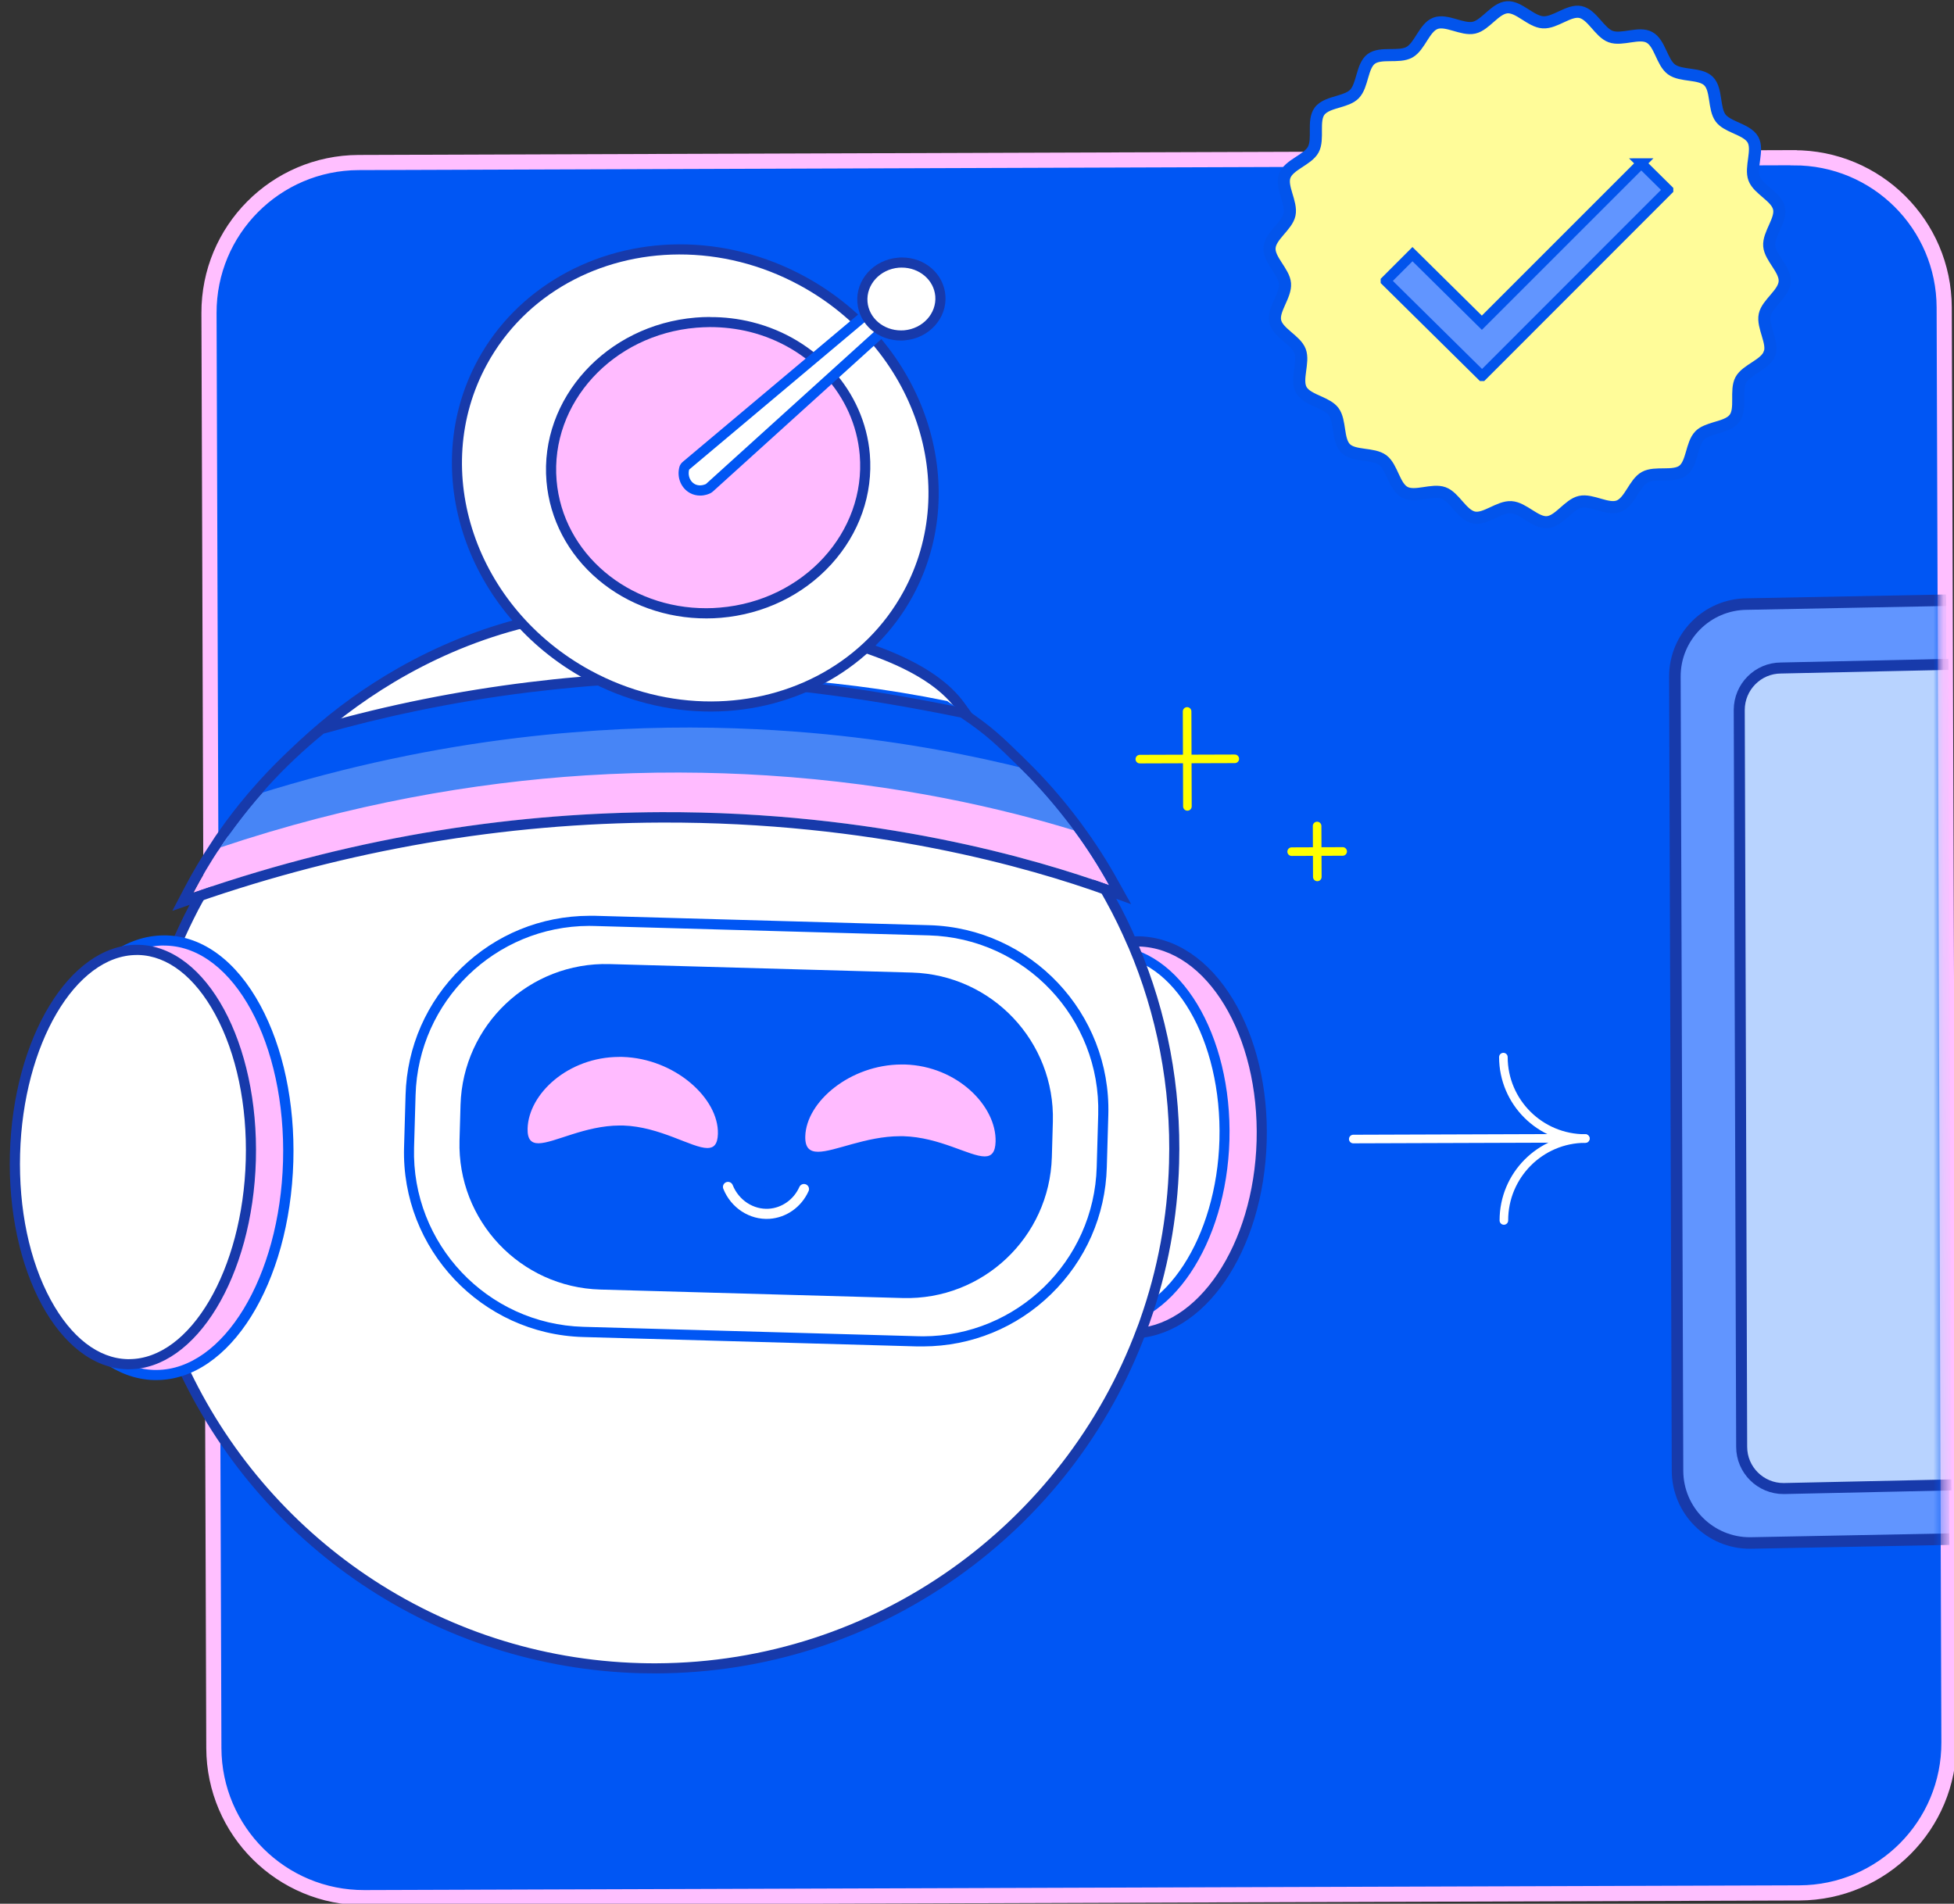
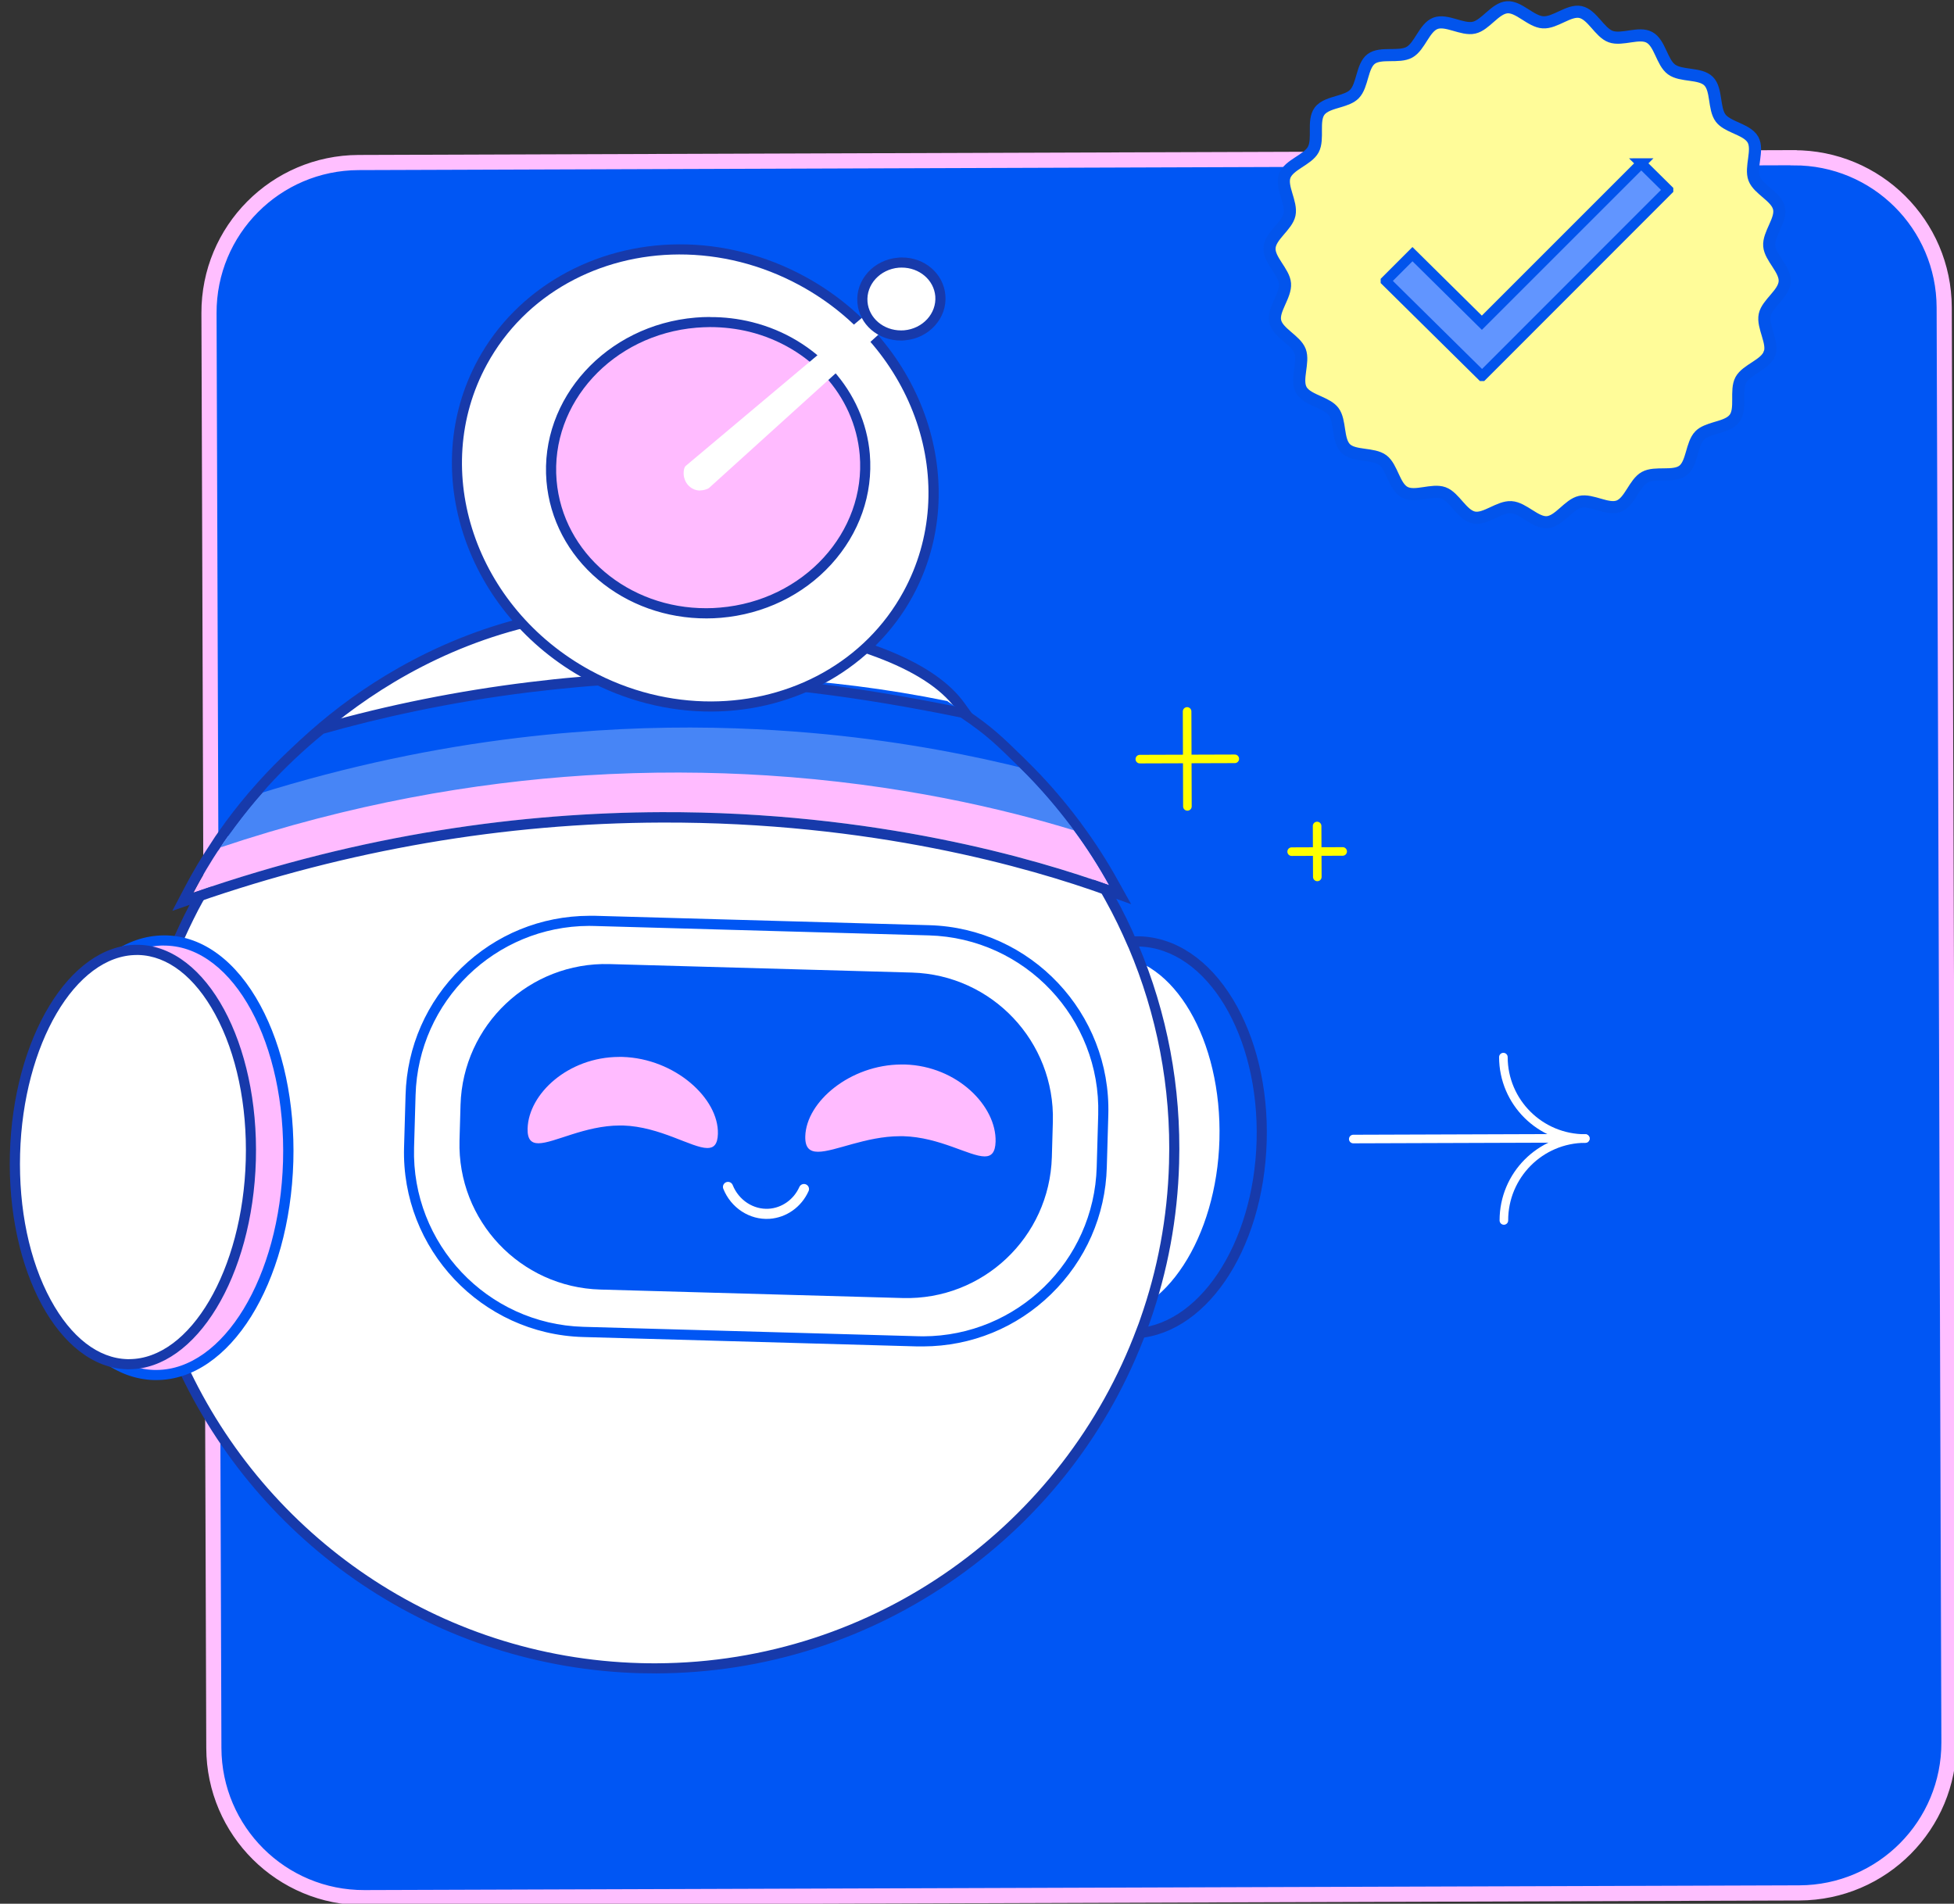
<svg xmlns="http://www.w3.org/2000/svg" id="Layer_1" data-name="Layer 1" viewBox="0 0 193.44 188.46">
  <rect x="0" y="0" width="193.44" height="188.46" fill="#333333" stroke="none" />
  <defs>
    <style>
      .cls-1 {
        clip-path: url(#clippath);
      }

      .cls-2, .cls-3, .cls-4, .cls-5, .cls-6, .cls-7 {
        stroke-width: 0px;
      }

      .cls-2, .cls-8, .cls-9, .cls-10, .cls-11 {
        fill: none;
      }

      .cls-3 {
        fill: #173aab;
      }

      .cls-12 {
        mask: url(#mask);
      }

      .cls-13 {
        fill: #fffc99;
        stroke-width: 1.2px;
      }

      .cls-13, .cls-14 {
        stroke: #0254ec;
      }

      .cls-13, .cls-14, .cls-9, .cls-10, .cls-15, .cls-16, .cls-11 {
        stroke-miterlimit: 10;
      }

      .cls-14, .cls-16 {
        fill: #6195ff;
      }

      .cls-8 {
        stroke-linejoin: round;
        stroke-width: 1px;
      }

      .cls-8, .cls-9, .cls-11 {
        stroke-linecap: round;
      }

      .cls-8, .cls-11 {
        stroke: #fff;
      }

      .cls-9 {
        stroke: #ff0;
      }

      .cls-9, .cls-11 {
        stroke-width: .85px;
      }

      .cls-4 {
        fill: #fbf;
      }

      .cls-10 {
        stroke: #ffbfff;
        stroke-width: 1.5px;
      }

      .cls-15 {
        fill: #b8d3ff;
        stroke-width: 1.09px;
      }

      .cls-15, .cls-16 {
        stroke: #173aab;
      }

      .cls-5 {
        fill: #0056f4;
      }

      .cls-6 {
        fill: #fff;
      }

      .cls-7 {
        fill: #4785f6;
      }

      .cls-16 {
        stroke-width: 1.14px;
      }
    </style>
    <mask id="mask" x="20.9" y="10.61" width="172.3" height="171.5" maskUnits="userSpaceOnUse">
      <g id="mask0_183_1662" data-name="mask0 183 1662">
-         <path class="cls-6" d="M177.08,10.61l-141.43.47c-8.17.03-14.78,6.67-14.75,14.85l.47,141.43c.03,8.17,6.68,14.78,14.85,14.75l141.43-.47c8.17-.03,14.78-6.67,14.75-14.85l-.47-141.43c-.03-8.17-6.67-14.78-14.85-14.75Z" />
-       </g>
+         </g>
    </mask>
    <clipPath id="clippath">
      <rect class="cls-2" x="136.68" y="15.7" width="29" height="22" transform="translate(-.09 .51) rotate(-.19)" />
    </clipPath>
  </defs>
  <path class="cls-5" d="M177.78,16.08l-142.05.48c-8.21.03-14.84,6.7-14.81,14.91l.48,142.05c.03,8.21,6.7,14.84,14.91,14.81l142.05-.48c8.21-.03,14.84-6.7,14.81-14.91l-.48-142.05c-.03-8.21-6.7-14.84-14.91-14.81Z" />
  <path class="cls-10" d="M177.55,15.61l-142.05.48c-8.21.03-14.84,6.7-14.81,14.91l.48,142.05c.03,8.21,6.7,14.84,14.91,14.81l142.05-.47c8.21-.03,14.84-6.7,14.81-14.91l-.47-142.05c-.03-8.21-6.7-14.84-14.91-14.81Z" />
  <g class="cls-12">
    <g>
      <path class="cls-16" d="M192.66,59.42l-19.7.38c-3.96.01-7.17,3.24-7.15,7.2l.26,78.6c.01,3.96,3.24,7.17,7.2,7.15l19.7-.38" />
      <path class="cls-15" d="M192.9,65.77l-16.58.36c-2.29,0-4.14,1.87-4.14,4.16l.24,72.94c0,2.29,1.87,4.14,4.16,4.13l16.61-.36" />
    </g>
  </g>
-   <path class="cls-4" d="M111.69,132.02c-3.43-.1-6.57-2.24-8.87-6.02-2.25-3.72-3.41-8.6-3.26-13.75.3-10.66,5.99-19.03,12.95-19.05.09,0,.18,0,.27,0,6.99.2,12.43,9.06,12.13,19.76-.3,10.67-5.99,19.03-12.95,19.06-.09,0-.18,0-.27,0Z" />
  <path class="cls-3" d="M112.51,93.7c.08,0,.17,0,.25,0,6.72.19,11.93,8.81,11.64,19.25-.29,10.31-5.84,18.55-12.45,18.57-.08,0-.17,0-.25,0-6.72-.19-11.94-8.81-11.64-19.25.29-10.31,5.84-18.54,12.45-18.56M112.51,92.69c-7.24.02-13.14,8.61-13.45,19.54-.15,5.24,1.04,10.22,3.33,14.02,2.38,3.94,5.68,6.16,9.28,6.26.1,0,.19,0,.28,0,7.24-.02,13.14-8.61,13.45-19.54.15-5.24-1.04-10.22-3.33-14.02-2.38-3.94-5.68-6.16-9.28-6.26-.1,0-.19,0-.28,0Z" />
  <path class="cls-6" d="M109.02,130.94c-3.08-.09-5.93-2.05-8.04-5.54-2.15-3.56-3.26-8.24-3.11-13.2.28-9.95,5.64-18.06,11.95-18.08.08,0,.16,0,.24,0,6.44.18,11.43,8.59,11.15,18.74-.28,9.95-5.64,18.06-11.95,18.08-.08,0-.16,0-.24,0Z" />
  <path class="cls-5" d="M109.83,94.62c.07,0,.15,0,.22,0,6.16.17,10.94,8.35,10.67,18.22-.27,9.68-5.41,17.57-11.46,17.59-.07,0-.15,0-.22,0-6.16-.17-10.94-8.34-10.67-18.22.27-9.68,5.41-17.57,11.46-17.59ZM109.82,93.62c-6.61.02-12.16,8.26-12.45,18.57-.29,10.44,4.92,19.06,11.64,19.25.08,0,.17,0,.25,0,6.61-.02,12.16-8.26,12.45-18.57.29-10.44-4.92-19.06-11.64-19.25-.08,0-.17,0-.25,0Z" />
  <path class="cls-6" d="M64.99,165.17c-.55,0-1.1,0-1.65-.02-19.71-.55-37.08-12.03-45.32-29.96-.21-.45-.41-.9-.6-1.35-2.91-6.84-4.28-14.09-4.07-21.57.17-6.15,1.41-12.13,3.7-17.77.12-.29.24-.59.37-.89.54-1.26,1.13-2.51,1.76-3.72.65-1.25,1.1-1.96,1.57-2.71.32-.51.65-1.04,1.08-1.79,1.21-2.1,1.95-3.77,2.26-4.49l.13-.29c1.84-3.99,15.62-19.2,36.34-20.24,1.18.02,28.04.58,34.49,9.54l.13.18c2.02,2.85,3.96,5.21,5.76,7l.09.09c.18.18.43.44.79.8,1.51,1.57,2.94,3.24,4.23,4.98.13.17.26.35.39.53,1.26,1.73,2.43,3.57,3.47,5.46.82,1.49,1.58,3.04,2.24,4.6,0,.01.04.06.05.12,2.88,6.79,4.24,14.03,4.03,21.49-.15,5.35-1.12,10.6-2.88,15.59-.1.3-.21.61-.33.91-7.43,19.97-26.73,33.43-48.04,33.5h0Z" />
  <path class="cls-3" d="M60.58,60.87c1.19.02,27.81.65,34.06,9.33.4.55,2.98,4.29,5.94,7.24.17.17.46.45.87.88,1.5,1.56,2.9,3.2,4.19,4.93.13.17.26.35.38.52,1.26,1.73,2.41,3.53,3.44,5.41.82,1.47,1.55,2.99,2.22,4.55.02.03.03.06.05.1,2.77,6.53,4.22,13.75,4,21.31-.15,5.41-1.14,10.59-2.85,15.44-.1.3-.21.6-.33.9-7.22,19.39-25.88,33.1-47.57,33.18-.54,0-1.08,0-1.63-.02-20.03-.56-37.03-12.62-44.88-29.66-.2-.44-.4-.89-.59-1.34-2.79-6.54-4.24-13.79-4.03-21.36.17-6.22,1.46-12.15,3.66-17.6.12-.29.24-.59.36-.89.54-1.26,1.12-2.48,1.74-3.68,1.09-2.07,1.58-2.62,2.65-4.48,1.43-2.48,2.21-4.38,2.41-4.81,1.62-3.5,14.93-18.9,35.91-19.96M60.56,59.86h-.03c-11.45.58-20.32,5.35-25.75,9.25-5.99,4.31-10.05,9.19-11.02,11.29-.03.07-.07.17-.13.29-.31.71-1.04,2.36-2.24,4.45-.42.74-.76,1.26-1.07,1.77-.48.76-.93,1.47-1.59,2.74-.64,1.22-1.23,2.48-1.78,3.75-.13.31-.25.61-.37.91-2.3,5.69-3.55,11.73-3.73,17.94-.21,7.55,1.17,14.88,4.11,21.78.23.54.42.97.61,1.37,3.99,8.66,10.29,16.08,18.22,21.42,8.15,5.49,17.67,8.54,27.54,8.82.55.01,1.11.02,1.66.02,10.74-.04,21.03-3.33,29.79-9.53,8.59-6.08,15.07-14.49,18.71-24.3.12-.31.23-.62.34-.94,1.77-5.03,2.75-10.33,2.9-15.73.21-7.53-1.16-14.84-4.07-21.71-.02-.05-.04-.1-.06-.15-.66-1.56-1.42-3.11-2.25-4.61-1.05-1.92-2.23-3.77-3.51-5.52-.13-.18-.26-.36-.39-.54-1.3-1.75-2.74-3.43-4.27-5.02-.37-.38-.64-.65-.81-.83l-.07-.07c-1.77-1.77-3.69-4.1-5.7-6.94l-.13-.18c-2.77-3.84-9.35-6.64-19.58-8.32-7.86-1.29-14.98-1.43-15.28-1.43h-.04Z" />
  <path class="cls-4" d="M15.24,136.12c-6.99-.2-12.4-10-12.07-21.86.33-11.84,6.06-21.13,13.03-21.15.08,0,.16,0,.24,0,6.99.2,12.4,10,12.06,21.87-.33,11.84-6.06,21.13-13.03,21.15-.08,0-.16,0-.24,0Z" />
  <path class="cls-5" d="M16.21,93.61c.07,0,.15,0,.23,0,6.72.19,11.9,9.75,11.58,21.35-.32,11.47-5.91,20.64-12.53,20.66-.07,0-.15,0-.23,0-6.72-.19-11.9-9.75-11.58-21.35.32-11.47,5.91-20.64,12.54-20.67ZM16.22,92.6c-7.25.02-13.19,9.53-13.54,21.64-.16,5.78,1,11.27,3.27,15.46,2.36,4.36,5.66,6.82,9.29,6.92.08,0,.17,0,.26,0,7.25-.02,13.19-9.53,13.54-21.64.16-5.78-1-11.27-3.27-15.46-2.36-4.36-5.66-6.82-9.29-6.92-.09,0-.17,0-.26,0h0Z" />
  <path class="cls-6" d="M12.58,135.04c-3.07-.09-5.91-2.26-8.01-6.13-2.15-3.95-3.24-9.18-3.09-14.7.32-11.11,5.71-20.16,12.04-20.18.07,0,.14,0,.21,0,6.44.18,11.41,9.53,11.09,20.84-.32,11.11-5.72,20.16-12.04,20.18-.07,0-.14,0-.21,0h0Z" />
  <path class="cls-3" d="M13.53,94.54c.06,0,.13,0,.19,0,2.88.08,5.57,2.17,7.58,5.87,2.11,3.88,3.18,9.01,3.03,14.45-.3,10.84-5.48,19.67-11.54,19.69-.06,0-.13,0-.19,0-2.88-.08-5.57-2.17-7.58-5.87-2.11-3.88-3.18-9.01-3.03-14.45.3-10.84,5.48-19.67,11.54-19.69ZM13.52,93.53c-6.62.02-12.22,9.19-12.54,20.67-.32,11.6,4.86,21.16,11.58,21.35.07,0,.15,0,.23,0,6.62-.02,12.22-9.2,12.54-20.67.32-11.6-4.86-21.16-11.58-21.35-.07,0-.15,0-.23,0Z" />
  <path class="cls-5" d="M45.59,109.4l-.1,3.51c-.22,7.93,6.02,14.53,13.95,14.75l29.93.84c7.93.22,14.53-6.02,14.76-13.95l.1-3.51c.22-7.93-6.02-14.53-13.95-14.76l-29.93-.84c-7.93-.22-14.53,6.02-14.76,13.95Z" />
  <path class="cls-5" d="M58.32,91.66c.18,0,.37,0,.55.01l33.09.93c9.52.27,17.02,8.21,16.76,17.73l-.15,5.2c-.26,9.34-7.9,16.73-17.17,16.76-.18,0-.37,0-.55-.01l-33.1-.93c-9.52-.27-17.02-8.21-16.76-17.73l.15-5.2c.26-9.34,7.9-16.73,17.17-16.76ZM58.32,90.66c-4.76.02-9.25,1.85-12.66,5.18-3.42,3.33-5.38,7.79-5.51,12.56l-.15,5.2c-.28,10.06,7.67,18.48,17.73,18.76l33.09.93c.2,0,.39,0,.58,0,4.76-.02,9.25-1.85,12.66-5.18,3.42-3.33,5.38-7.79,5.51-12.56l.15-5.2c.28-10.06-7.67-18.48-17.73-18.76l-33.1-.93c-.19,0-.39,0-.58,0Z" />
  <path class="cls-4" d="M70.03,114.15c-.72,0-1.62-.35-2.77-.8-1.56-.61-3.5-1.37-5.61-1.43-.1,0-.2,0-.31,0-1.99,0-3.87.62-5.38,1.11-1.09.36-1.96.64-2.66.65-.48,0-.86-.14-1.13-.42-.32-.33-.47-.84-.45-1.56.1-3.57,4.04-7.56,9.55-7.58.11,0,.23,0,.35,0,5.23.15,10.07,4.1,9.95,8.13-.05,1.56-.86,1.89-1.54,1.89Z" />
  <path class="cls-5" d="M61.27,104.63c.11,0,.22,0,.34,0,5.2.15,9.56,4.1,9.46,7.62-.03,1.03-.4,1.4-1.04,1.4-1.55,0-4.68-2.12-8.36-2.23-.11,0-.22,0-.32,0-3.46.01-6.49,1.75-8.04,1.76-.71,0-1.11-.37-1.08-1.46.1-3.44,4.01-7.07,9.05-7.09M61.27,103.62c-5.23.02-9.92,3.79-10.05,8.06-.02.86.17,1.49.6,1.92.37.38.87.57,1.49.57.78,0,1.68-.29,2.81-.67,1.47-.48,3.31-1.08,5.22-1.09.1,0,.19,0,.29,0,2.02.06,3.92.8,5.44,1.4,1.19.47,2.14.83,2.95.83.6,0,1.98-.24,2.04-2.37.12-4.29-4.95-8.5-10.44-8.65-.12,0-.24,0-.36,0h0Z" />
  <path class="cls-4" d="M97.48,114.99c-.7,0-1.56-.31-2.64-.71-1.49-.55-3.35-1.23-5.42-1.29-.11,0-.22,0-.33,0-1.91,0-3.78.53-5.27.95-1.11.32-2.08.58-2.83.59-.57,0-.99-.15-1.3-.46-.34-.35-.5-.87-.48-1.58.11-3.89,4.98-7.58,10.02-7.6.11,0,.23,0,.35,0,5.55.16,9.58,4.43,9.48,8.15-.05,1.61-.89,1.95-1.58,1.95h0Z" />
  <path class="cls-5" d="M89.24,105.38c.11,0,.22,0,.33,0,5.2.15,9.09,4.12,8.99,7.64-.03,1.08-.42,1.46-1.08,1.46-1.5,0-4.45-1.9-8.05-2-.11,0-.23,0-.35,0-3.37.01-6.44,1.54-8.09,1.54-.83,0-1.3-.38-1.27-1.53.1-3.44,4.45-7.09,9.52-7.11M89.24,104.38c-5.38.02-10.4,3.87-10.52,8.08-.02.86.18,1.5.61,1.95.4.41.95.62,1.66.61.82,0,1.81-.28,2.95-.61,1.54-.44,3.29-.93,5.14-.94.1,0,.21,0,.31,0,1.99.06,3.8.73,5.27,1.26,1.14.42,2.03.75,2.82.75.61,0,2.02-.25,2.08-2.44.06-2.04-.98-4.18-2.84-5.85-1.93-1.74-4.46-2.74-7.13-2.81-.12,0-.24,0-.36,0h0Z" />
  <path class="cls-5" d="M72.07,117.5c.68,1.7,2.33,2.77,4.07,2.66,1.49-.1,2.82-1.04,3.45-2.45" />
  <path class="cls-8" d="M72.07,117.5c.68,1.7,2.33,2.77,4.07,2.66,1.49-.1,2.82-1.04,3.45-2.45" />
  <path class="cls-4" d="M109.82,87.64c-11.66-4.21-47.41-14.31-90.68.74.81-1.54,1.7-3.04,2.66-4.47.24-.38.5-.75.76-1.11,6.14-2.18,17.69-5.62,32.36-6.94,2.43-.21,4.95-.37,7.55-.46,2.53-.08,5.14-.1,7.8-.03h0c2.68.08,5.42.23,8.22.49,8.74.81,17.99,2.61,27.45,5.83.13.17.26.35.39.53,1.28,1.73,2.44,3.55,3.48,5.43h0Z" />
  <path class="cls-7" d="M106.34,82.21c-6.79-2.09-17.32-4.62-30.46-5.45-5.54-.35-11.54-.4-17.92,0-11.06.71-23.25,2.81-36.14,7.13.24-.38.5-.75.76-1.11.88-1.24,1.81-2.44,2.78-3.59.38-.44.76-.88,1.15-1.32,5.54-1.79,13.78-4.01,23.82-5.33,2.07-.27,4.21-.51,6.43-.69,5.52-.46,11.46-.62,17.71-.29,2.41.13,4.87.32,7.36.6,6.13.68,12.5,1.87,19,3.69.3.29.59.58.88.88,1.52,1.55,2.93,3.21,4.24,4.94.13.17.26.35.39.53h-.02Z" />
  <path class="cls-5" d="M101.84,76.18c-5.4-1.37-12.18-2.71-20.06-3.49-2.21-.21-4.51-.39-6.9-.5-5.64-.28-11.73-.23-18.19.31-1.79.14-3.61.33-5.46.55-8.12.98-16.76,2.75-25.76,5.57.38-.44.76-.88,1.15-1.32,1.71-1.88,3.56-3.63,5.54-5.24,5.4-1.53,12.38-3.12,20.47-4.11,1.57-.19,3.18-.36,4.83-.51,5.05-.44,10.47-.62,16.16-.42.82.03,1.65.06,2.48.11,5.67.32,11.59,1.03,17.67,2.27,2.58,1.74,4.98,3.71,7.19,5.87.3.29.59.58.88.88h-.01Z" />
  <path class="cls-3" d="M65.4,67.66c9.98-.03,19.94,1.37,29.71,3.37,2.58,1.74,3.5,2.67,5.71,4.83.3.29.59.58.88.88,1.52,1.56,2.93,3.21,4.24,4.94.13.17.26.35.39.53,1.28,1.73,2.43,3.54,3.48,5.43-7.1-2.56-23.12-7.31-44.32-7.24-13.64.05-29.42,2.08-46.35,7.97.81-1.54,1.7-3.03,2.66-4.48.24-.38.5-.74.76-1.11.88-1.24,1.81-2.44,2.79-3.59.38-.44.76-.88,1.15-1.32,1.71-1.88,3.56-3.63,5.54-5.24,5.4-1.53,12.38-3.12,20.47-4.11,1.57-.19,3.18-.36,4.83-.51,2.69-.24,5.38-.35,8.08-.36M65.39,66.66c-2.77,0-5.52.13-8.16.36-1.59.13-3.22.31-4.86.51-7.01.86-13.95,2.25-20.62,4.14l-.2.06-.16.13c-2.01,1.65-3.92,3.45-5.65,5.35-.39.43-.78.88-1.18,1.34-1.02,1.2-1.97,2.43-2.84,3.67-.28.39-.54.77-.77,1.14-.97,1.45-1.89,2.98-2.71,4.56l-1.18,2.25,2.4-.83c14.95-5.2,30.44-7.86,46.03-7.91,20.79-.07,36.48,4.47,43.98,7.18l2.51.9-1.3-2.33c-1.06-1.92-2.26-3.78-3.55-5.53-.12-.18-.26-.36-.4-.54-1.32-1.75-2.77-3.45-4.32-5.03-.27-.28-.57-.58-.9-.9l-.18-.18c-2.12-2.07-3.09-3.02-5.67-4.77l-.17-.11-.19-.04c-11.45-2.34-20.96-3.42-29.92-3.39h0Z" />
  <path class="cls-6" d="M70.43,69.94c-4.2.01-8.43-1.07-12.22-3.13-5.62-3.06-9.8-7.96-11.78-13.81-1.98-5.86-1.51-11.95,1.33-17.17,3.73-6.85,11.19-11.13,19.47-11.15,4.21-.01,8.43,1.07,12.22,3.13,5.62,3.06,9.8,7.96,11.78,13.81,1.98,5.86,1.51,11.95-1.33,17.17-3.73,6.85-11.19,11.13-19.47,11.15Z" />
  <path class="cls-3" d="M67.23,25.19c4-.01,8.13.98,11.97,3.07,11.39,6.2,15.98,19.76,10.25,30.29-3.8,6.98-11.17,10.87-19.03,10.89-4,.01-8.13-.98-11.97-3.07-11.39-6.21-15.98-19.76-10.25-30.29,3.8-6.98,11.17-10.87,19.03-10.89ZM67.23,24.19c-8.46.03-16.09,4.4-19.91,11.41-5.99,11-1.2,25.19,10.66,31.65,3.86,2.1,8.17,3.21,12.46,3.19,8.46-.03,16.09-4.4,19.91-11.41,5.98-11,1.2-25.19-10.66-31.65-3.86-2.1-8.17-3.21-12.46-3.19Z" />
  <path class="cls-4" d="M69.95,60.72c-7.98.03-14.72-5.73-15.34-13.11-.67-7.91,5.74-14.94,14.29-15.67.45-.04.92-.06,1.37-.06,1.38,0,2.74.16,4.07.49,6.24,1.56,10.77,6.63,11.28,12.62.67,7.92-5.74,14.94-14.29,15.66-.45.04-.92.06-1.37.06h0Z" />
  <path class="cls-3" d="M70.27,32.38c1.36,0,2.68.16,3.94.47,5.89,1.47,10.39,6.21,10.9,12.18.64,7.65-5.55,14.43-13.84,15.12-.45.04-.89.06-1.33.06-7.72.03-14.23-5.41-14.84-12.65-.64-7.65,5.55-14.43,13.84-15.12.45-.03.89-.06,1.33-.06ZM70.26,31.38c-.47,0-.95.02-1.41.06-8.82.74-15.44,8.02-14.75,16.21.32,3.75,2.13,7.21,5.11,9.73,2.94,2.49,6.75,3.85,10.74,3.84.47,0,.95-.02,1.41-.06,4.26-.36,8.14-2.24,10.92-5.28,2.8-3.07,4.16-6.95,3.83-10.93-.53-6.2-5.21-11.45-11.65-13.06-1.36-.34-2.77-.51-4.19-.5h0Z" />
  <path class="cls-6" d="M69.31,48.56c-.27,0-.52-.06-.75-.19-.69-.37-1.03-1.19-.82-2,.03-.1.08-.19.16-.26l20.14-16.92c.09-.07.2-.12.32-.12.06,0,.12.01.18.03l1.25.49c.16.06.28.2.31.38.03.17-.03.35-.16.46l-19.73,17.86s-.07.06-.12.08c-.11.05-.41.18-.79.18h0Z" />
-   <path class="cls-5" d="M88.36,29.57l1.25.49-19.73,17.86s-.28.13-.57.13c-.16,0-.34-.03-.52-.12-.47-.25-.72-.84-.57-1.44l20.14-16.92M88.36,28.58c-.23,0-.46.08-.64.23l-20.14,16.92c-.16.14-.28.32-.33.53-.26,1.03.19,2.09,1.08,2.56.3.16.64.24.99.24.48,0,.86-.16,1-.23.08-.04.17-.1.24-.16l19.73-17.86c.26-.23.38-.58.32-.93-.06-.34-.3-.63-.62-.75l-1.25-.49c-.12-.04-.24-.07-.37-.07Z" />
  <path class="cls-6" d="M89.2,33.21c-2.02,0-3.66-1.41-3.82-3.28-.08-.97.25-1.91.93-2.65.67-.73,1.6-1.18,2.62-1.27.11-.01.23-.01.34-.01,2.02,0,3.66,1.41,3.82,3.28.08.97-.25,1.91-.93,2.65-.67.73-1.6,1.18-2.62,1.27-.11.01-.23.01-.34.01Z" />
  <path class="cls-3" d="M89.27,26.49c1.73,0,3.18,1.21,3.32,2.83.14,1.71-1.24,3.22-3.09,3.38-.1,0-.2.01-.3.01-1.73,0-3.18-1.21-3.32-2.83-.14-1.71,1.24-3.22,3.09-3.38.1,0,.2-.01.3-.01ZM89.27,25.49c-.12,0-.25,0-.38.02-2.4.2-4.2,2.2-4.01,4.46.18,2.15,2.04,3.75,4.32,3.74.12,0,.25,0,.38-.02,2.4-.2,4.2-2.2,4.01-4.46-.18-2.14-2.04-3.75-4.32-3.74Z" />
  <path class="cls-11" d="M154.97,112.69l-21,.07" />
  <path class="cls-11" d="M156.94,112.71c-4.46.01-8.1-3.59-8.11-8.06" />
  <path class="cls-11" d="M156.94,112.71c-4.46.01-8.07,3.65-8.06,8.11" />
  <path class="cls-9" d="M117.52,70.43l.03,9.4" />
  <path class="cls-9" d="M122.24,75.12l-9.4.03" />
  <path class="cls-9" d="M130.39,81.77l.02,5.04" />
  <path class="cls-9" d="M132.92,84.29l-5.05.02" />
  <path class="cls-13" d="M175.17,35c-.41,1.12-2.27,1.58-2.83,2.61-.56,1.04.08,2.86-.62,3.8-.41.55-1.2.75-1.97.98-.57.18-1.13.36-1.48.72-.83.84-.73,2.76-1.66,3.47-.94.71-2.75.09-3.79.67-1.03.57-1.47,2.44-2.57,2.86-1.1.42-2.66-.69-3.82-.43-1.14.25-2.09,1.93-3.27,2.02-1.16.08-2.35-1.42-3.55-1.49-1.2-.08-2.57,1.26-3.71,1.02-1.17-.25-1.89-2.03-2.99-2.43-1.12-.41-2.82.49-3.85-.07-1.04-.56-1.23-2.47-2.17-3.18-.95-.71-2.83-.33-3.67-1.15-.84-.83-.49-2.72-1.2-3.66-.3-.4-.82-.66-1.37-.91-.73-.33-1.5-.64-1.83-1.23-.57-1.03.3-2.74-.12-3.85-.42-1.1-2.21-1.79-2.46-2.95-.25-1.14,1.07-2.53.97-3.73-.09-1.16-1.61-2.34-1.53-3.53.08-1.2,1.74-2.16,1.98-3.3.25-1.17-.88-2.72-.48-3.82.41-1.12,2.27-1.58,2.83-2.61.56-1.04-.08-2.86.62-3.8.41-.55,1.2-.75,1.97-.98.57-.17,1.13-.36,1.48-.72.83-.84.73-2.76,1.66-3.47.94-.71,2.75-.09,3.79-.67,1.03-.57,1.47-2.44,2.57-2.86,1.1-.42,2.66.69,3.82.43,1.14-.25,2.09-1.93,3.28-2.02,1.16-.09,2.35,1.42,3.55,1.49,1.2.08,2.57-1.26,3.71-1.02,1.17.25,1.89,2.03,2.99,2.43,1.12.41,2.82-.49,3.84.08,1.04.56,1.23,2.47,2.18,3.17.95.71,2.83.33,3.67,1.16.84.83.49,2.72,1.2,3.66.3.4.83.66,1.38.91.73.33,1.49.64,1.82,1.23.57,1.03-.3,2.74.12,3.85.42,1.1,2.21,1.79,2.46,2.95.25,1.14-1.07,2.53-.97,3.72.09,1.16,1.61,2.34,1.53,3.53-.08,1.2-1.74,2.16-1.98,3.3-.25,1.17.88,2.72.48,3.82h0Z" />
  <g class="cls-1">
    <path class="cls-14" d="M162.48,16.17l-15.78,15.78-6.87-6.79-2.65,2.65,9.54,9.42,2.65-2.65,15.77-15.78-2.66-2.63Z" />
  </g>
</svg>